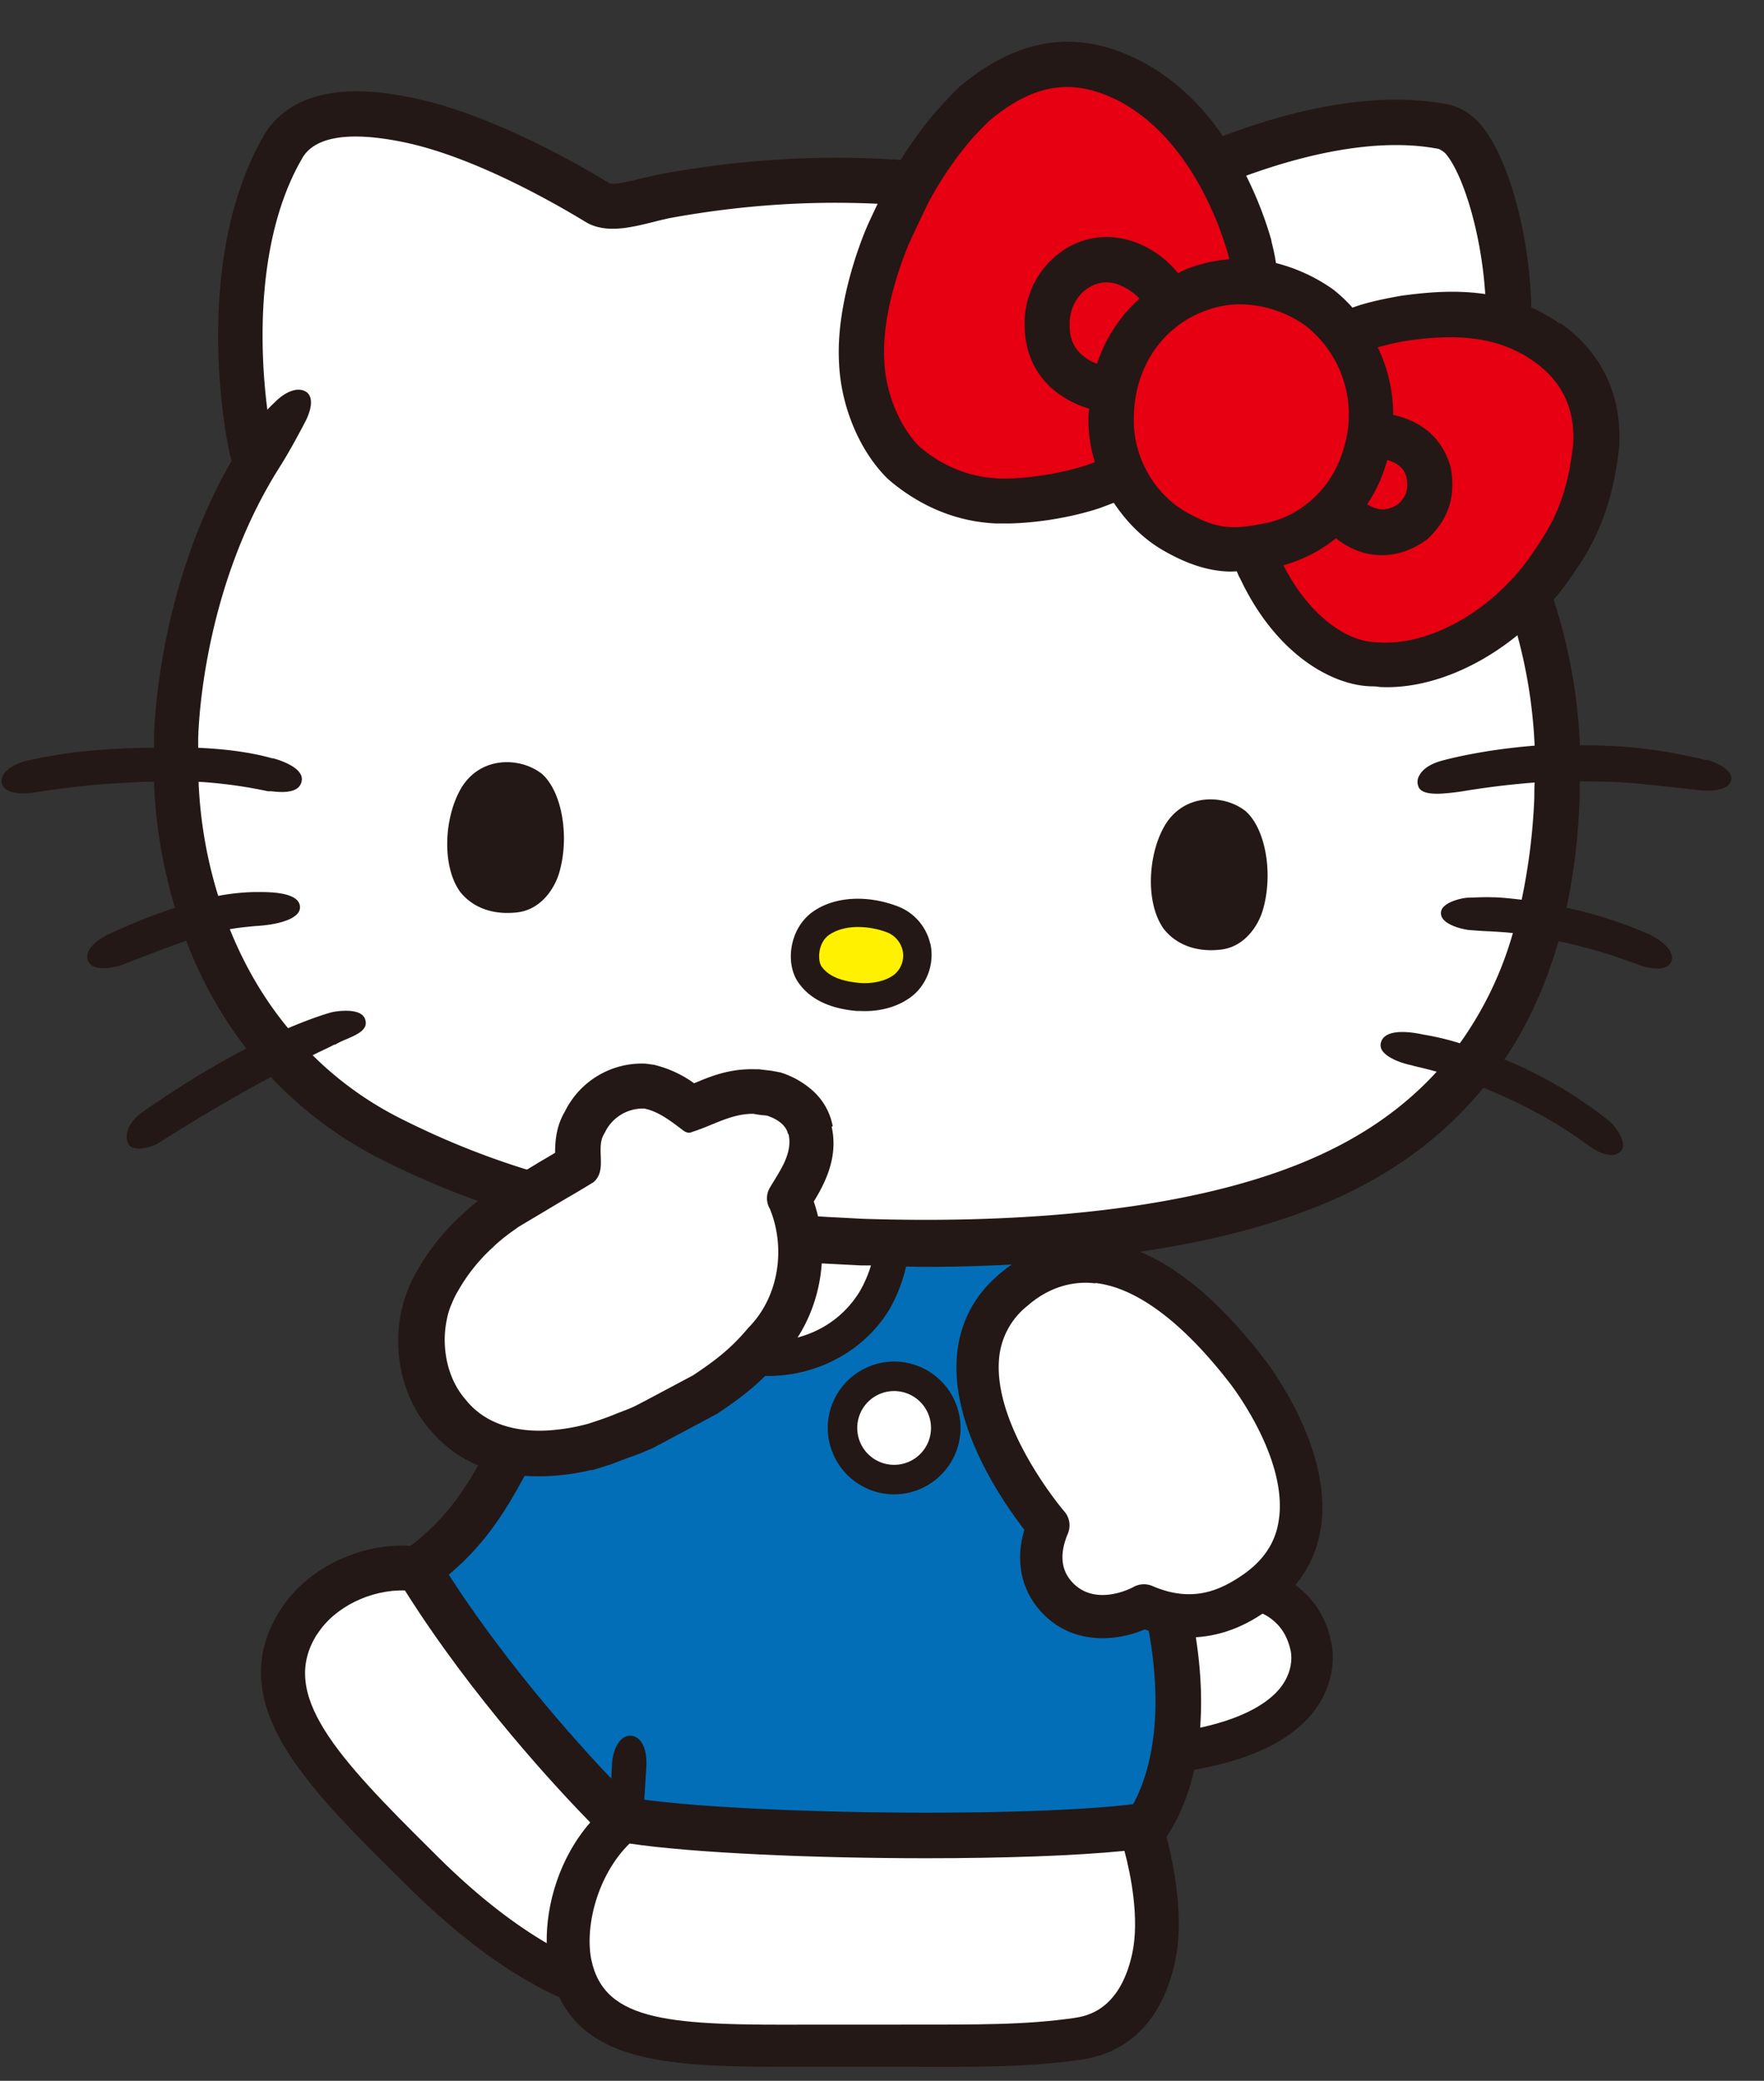
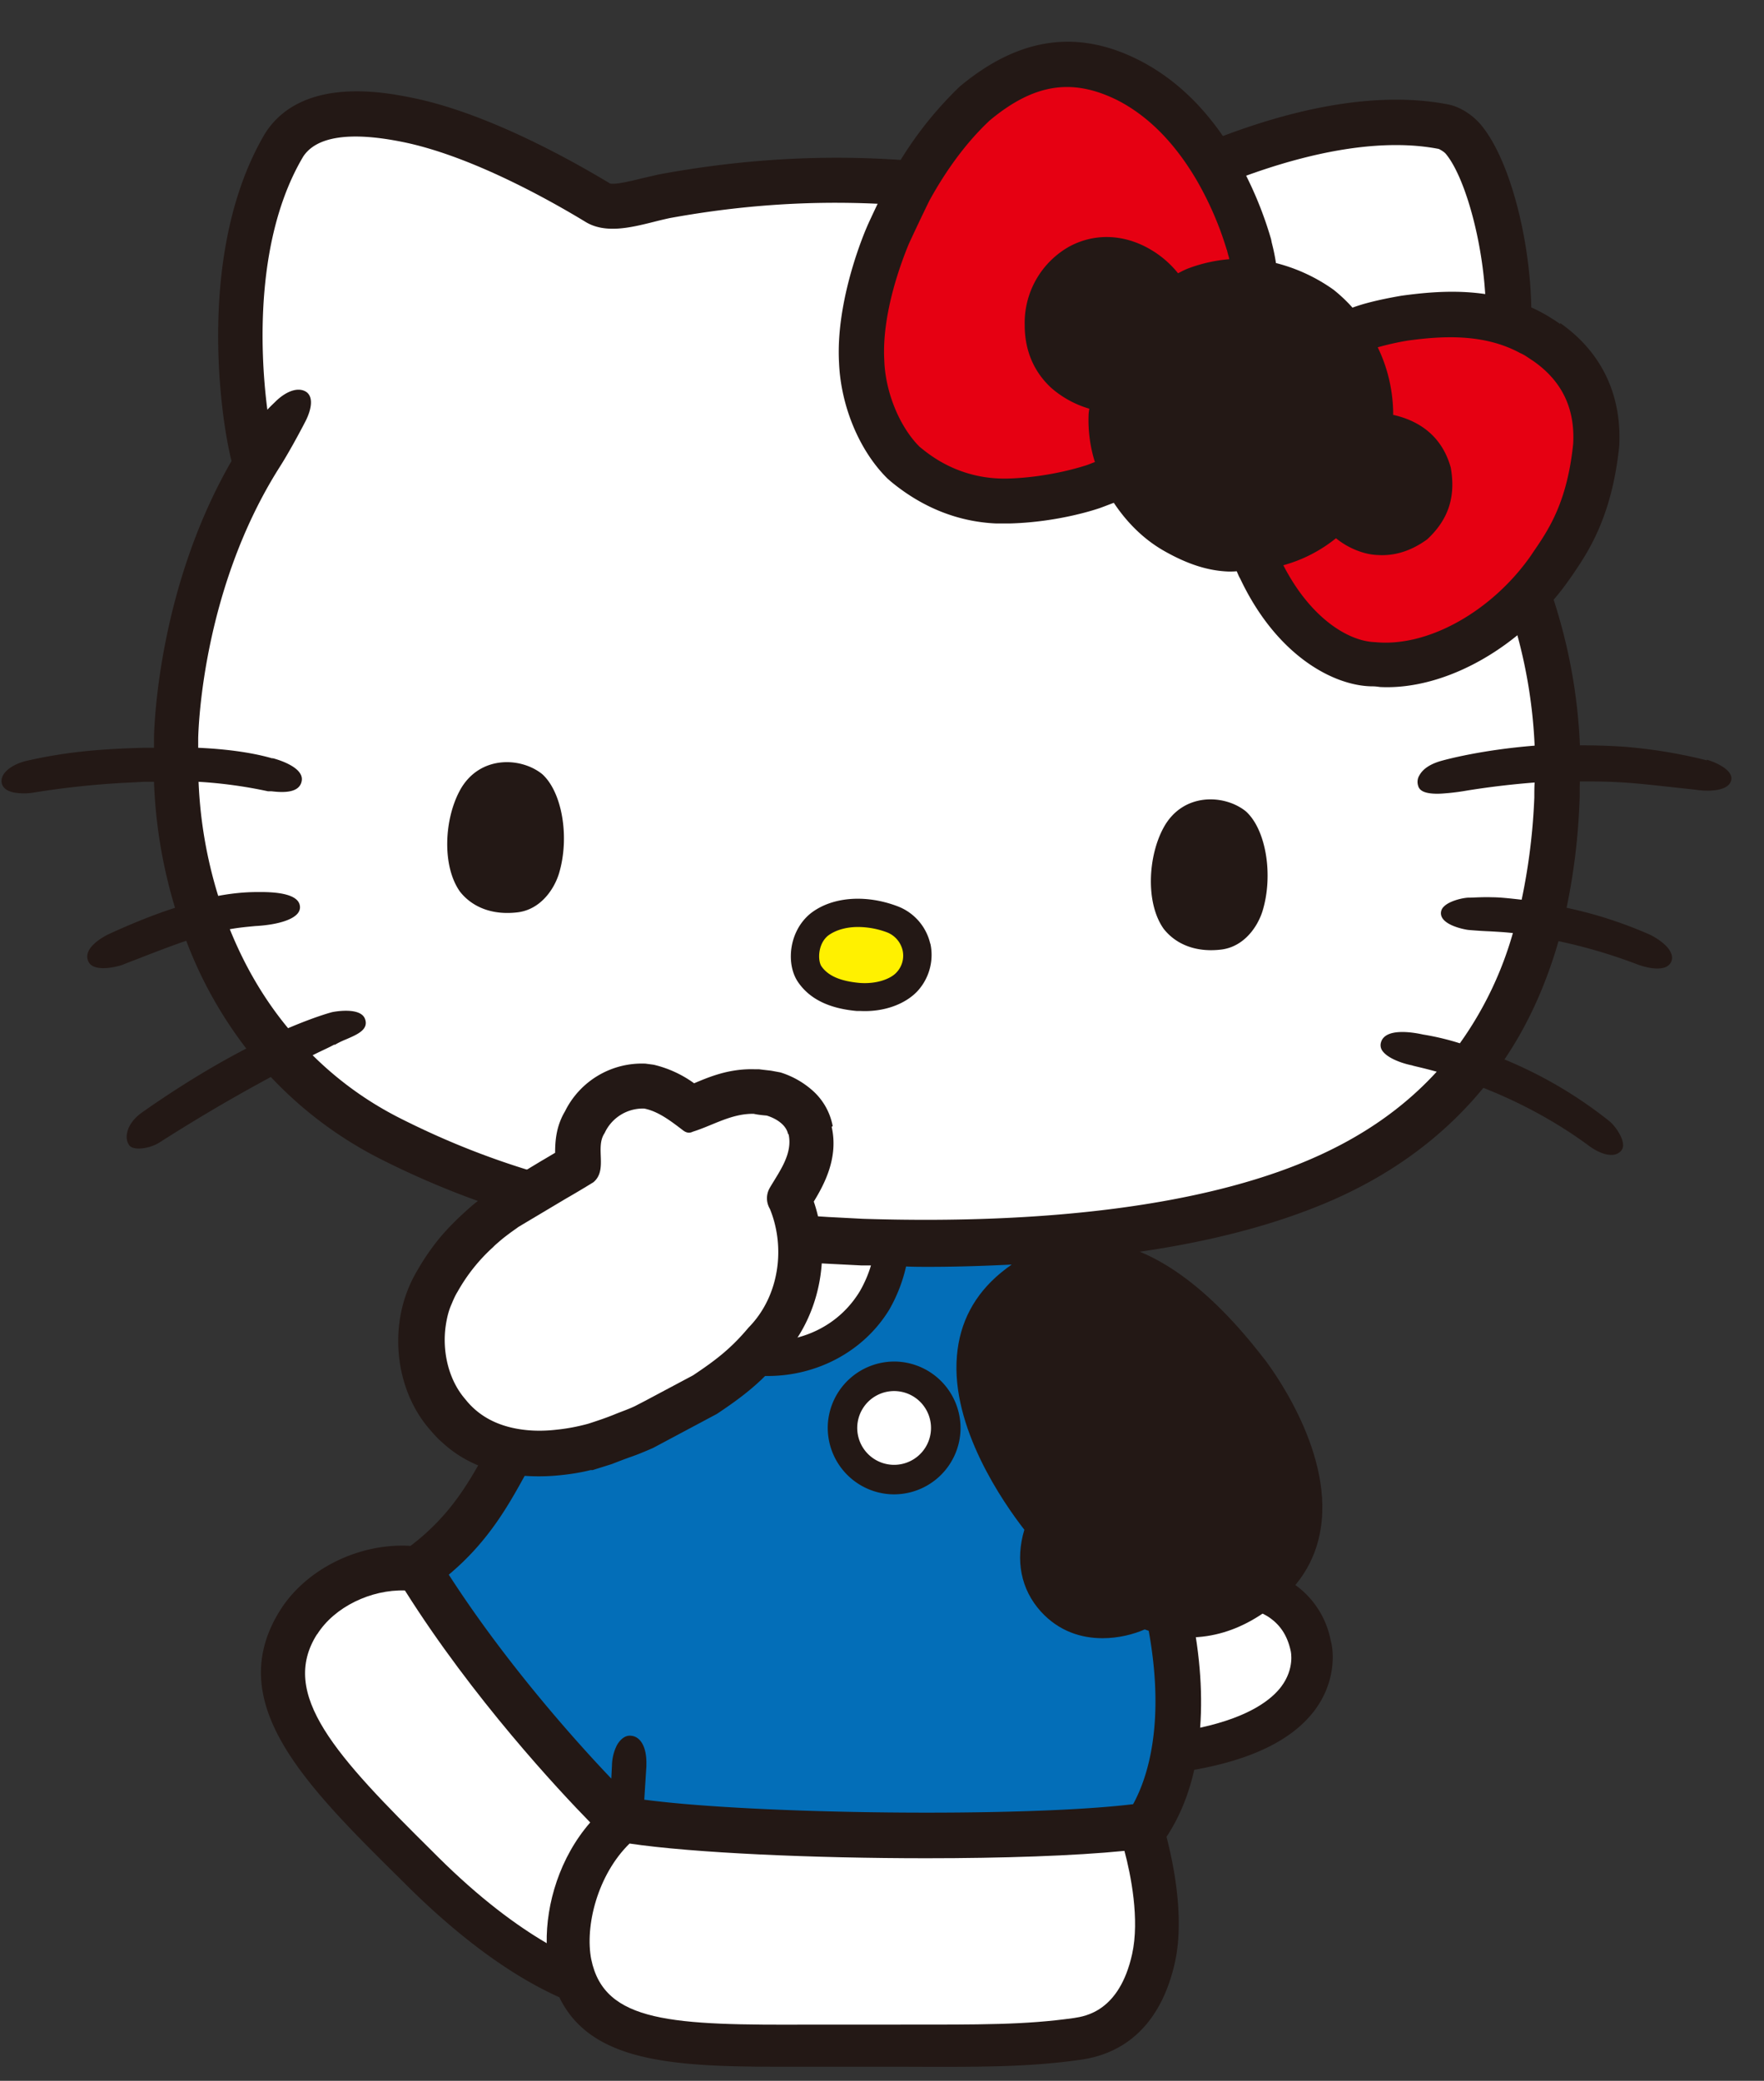
<svg xmlns="http://www.w3.org/2000/svg" width="39" height="46" fill="none">
  <rect width="100%" height="100%" fill="#333333" stroke="none" />
  <g clip-path="url(#clip0_18042_32)">
    <path d="M37.739 16.81a11.05 11.05 0 00-1.847-.303 13.765 13.765 0 00-.962-.03c-.078-1.848-.574-3.632-1.513-5.417.186-.877.287-2.033.372-2.971l.04-.481c.154-1.715-.35-3.98-1.095-4.858-.186-.217-.465-.395-.721-.442-1.964-.38-4.586.28-7.581 1.909l-.365-.07c-2.382-.466-5.338-1.048-9.435-.303-.132.024-.272.062-.419.093-.217.055-.628.156-.73.117-.76-.458-2.7-1.568-4.414-1.901-.59-.117-2.398-.466-3.205.791-1.528 2.576-.993 6.285-.745 7.247-1.598 2.77-1.707 5.773-1.714 6.107v.233H3.18c-.823.023-1.638.07-2.584.287-.31.07-.598.263-.559.488.039.202.31.233.497.233.108 0 .194-.015.194-.015a18.73 18.73 0 012.157-.225l.295-.016h.225c.03.892.178 1.84.465 2.786-.411.132-.892.318-1.466.582 0 0-.373.17-.458.403a.26.26 0 00.008.202c.054.116.194.147.333.147.202 0 .411-.07.411-.07.171-.07.342-.131.497-.194.341-.131.644-.248.923-.341a9.26 9.26 0 001.327 2.382c-.644.334-1.42.791-2.304 1.412-.186.132-.31.303-.334.474a.33.33 0 00.047.248c.038.054.116.077.217.077a.92.92 0 00.45-.131 38.178 38.178 0 012.467-1.451 8.739 8.739 0 002.413 1.807 18.939 18.939 0 004.392 1.583l-.147.45c-.365 1.102-.815 2.476-1.614 3.91l-.202.366c-.434.807-.853 1.567-1.754 2.25-1.117-.07-2.288.496-2.87 1.404-1.312 2.056.55 3.888 2.7 6.014l.116.116c1.32 1.303 2.444 2.04 3.344 2.444.683 1.412 2.452 1.536 4.826 1.536h2.701c1.839.008 2.855.008 4.003-.155 1.087-.155 1.8-.9 2.08-2.15.217-.985-.031-2.18-.186-2.777.287-.434.489-.931.613-1.482 1.272-.225 2.164-.66 2.653-1.303.473-.621.442-1.289.365-1.552a1.962 1.962 0 00-.931-1.327c-.683-.42-1.622-.466-2.421-.404a17.85 17.85 0 00-1.397-3.352c-.675-1.272-1.032-2.405-1.218-3.32 2.328-.187 4.29-.613 5.858-1.273 1.436-.605 2.592-1.459 3.484-2.545.69.272 1.52.683 2.312 1.265.194.147.373.217.512.217a.28.28 0 00.21-.078.194.194 0 00.054-.155c-.008-.17-.186-.419-.302-.512a9.56 9.56 0 00-2.32-1.365c.52-.768.915-1.645 1.195-2.615.512.108 1.11.271 1.76.52 0 0 .226.085.42.085.132 0 .256-.031.31-.147a.223.223 0 000-.187c-.085-.232-.473-.419-.48-.419a9.394 9.394 0 00-1.832-.59c.155-.736.256-1.528.287-2.366.008-.14 0-.287.008-.427.272 0 .55 0 .838.016.45.023.954.085 1.396.132.14.015.28.03.404.046.287.031.652 0 .706-.217.062-.248-.419-.427-.543-.458l.008.016z" fill="#231815" />
    <path d="M28.327 37.286c.302-.403.21-.784.21-.784-.078-.364-.249-.605-.52-.775-.443-.264-1.095-.319-1.723-.287.225.993.302 1.916.24 2.754 1.102-.24 1.583-.629 1.793-.908zM7.013 36.122c-.854 1.335.419 2.7 2.56 4.819l.116.116c.924.916 1.723 1.505 2.398 1.901-.015-.869.287-1.893.962-2.669-.698-.714-2.591-2.739-4.097-5.129-.752-.023-1.56.365-1.94.97v-.008zm6.059 7.193c.288 1.404 1.785 1.459 4.88 1.443h1.934c1.792 0 2.778.008 3.864-.147.248-.039 1-.148 1.28-1.412.17-.768-.03-1.762-.17-2.282-1.102.11-2.7.163-4.377.163-2.498 0-5.152-.116-6.564-.325-.706.69-.993 1.823-.846 2.568v-.008z" fill="#fff" />
    <path d="M11.9 32.072l-.193.357c-.435.8-.877 1.622-1.785 2.382 1.265 1.963 2.809 3.686 3.593 4.508l.015-.295a1.03 1.03 0 01.109-.442c.078-.14.194-.225.31-.21.217.016.35.257.342.629v.047l-.047.737c2.444.326 8.372.395 10.808.1.776-1.42.83-4.252-1.264-8.209-.76-1.435-1.149-2.708-1.343-3.724-.62.031-1.249.054-1.916.054-.163 0-.334 0-.497-.008a3.433 3.433 0 01-.372.955c-.574.939-1.614 1.466-2.685 1.466-.489 0-.985-.108-1.45-.341-.652-.318-1.126-.908-1.335-1.645a3.178 3.178 0 01-.117-.939c-.093-.015-.194-.039-.287-.054-.062.178-.124.357-.186.558-.357 1.087-.846 2.569-1.691 4.09l-.008-.016z" fill="#036EB8" />
    <path d="M14.904 28.216c.155.535.489.954.946 1.18.993.496 2.452.31 3.158-.847a2.68 2.68 0 00.248-.574h-.209l-.768-.039a40.673 40.673 0 01-3.453-.341c0 .21.023.419.085.613l-.007.008zM32.4 11.021c.202-.822.303-2.04.388-3.01l.04-.481c.139-1.552-.358-3.523-.862-4.128-.047-.054-.124-.093-.155-.109-1.707-.333-4.167.31-6.921 1.808-.194.109-.31.163-.49.132l-.535-.108c-2.296-.45-5.152-1.017-9.062-.303a10.41 10.41 0 00-.357.085c-.497.124-1.063.264-1.498 0-.714-.434-2.53-1.474-4.089-1.777-1.14-.225-1.87-.108-2.157.334-1.04 1.754-.97 4.213-.791 5.594.07-.077.14-.14.201-.201.249-.233.505-.303.668-.187.17.132.085.435-.039.668-.124.24-.372.698-.566 1-1.669 2.639-1.785 5.65-1.793 5.983v.21c.846.038 1.366.155 1.63.232h.023s.69.171.636.497c-.046.295-.465.256-.667.233h-.078a10.135 10.135 0 00-1.536-.21 9.89 9.89 0 00.434 2.522c.42-.078.714-.085.908-.085h.024c.318 0 .86.03.876.325.016.264-.465.365-.675.396a3.21 3.21 0 01-.31.031c-.163.016-.35.031-.566.07.31.768.729 1.513 1.288 2.188.62-.264.977-.357.985-.357 0 0 .605-.124.714.147.093.241-.17.35-.42.458-.077.031-.162.07-.24.117h-.023c-.093.054-.256.124-.473.233a7.598 7.598 0 001.924 1.388c3.003 1.521 5.85 1.963 9.474 2.188l.768.04c4.12.131 7.526-.311 9.83-1.289 1.157-.489 2.104-1.14 2.856-1.963-.334-.093-.543-.132-.543-.14-.132-.023-.528-.131-.66-.325a.21.21 0 01-.03-.179c.085-.326.682-.233.93-.178a5.8 5.8 0 01.815.194 7.89 7.89 0 001.172-2.437c-.21-.023-.38-.03-.505-.038-.224-.008-.48-.031-.48-.031-.07-.008-.598-.101-.606-.365a.2.2 0 01.062-.148c.125-.132.435-.201.559-.201h.023c.07 0 .28-.016.497-.008.155 0 .372.023.644.054.147-.698.248-1.45.28-2.258 0-.116 0-.225.007-.333a18.22 18.22 0 00-1.498.178 4.98 4.98 0 01-.395.054c-.093.008-.179.016-.256.016-.256 0-.396-.054-.427-.178a.275.275 0 01.031-.233c.078-.14.24-.249.489-.318.116-.032.892-.241 2.056-.334-.078-1.754-.559-3.445-1.482-5.144a.475.475 0 01-.047-.357v.038z" fill="#fff" />
    <path d="M13.872 29.419c-.675-.342-1.521-.024-1.886.698-.357.721-.1 1.59.574 1.924.187.093.38.14.582.14.528 0 1.04-.31 1.304-.838.357-.722.1-1.59-.574-1.924z" fill="#231815" />
-     <path d="M13.585 30c-.357-.178-.807 0-1.01.412-.2.403-.077.876.28 1.055.357.178.807 0 1.009-.411.202-.404.07-.877-.287-1.056h.008z" fill="#fff" />
    <path d="M34.495 7.165a2.86 2.86 0 00-.186-.124 2.943 2.943 0 00-.21-.124c-1.04-.566-2.149-.512-3.11-.38-.544.093-.878.186-1.087.264a3.405 3.405 0 00-.419-.396 3.804 3.804 0 00-1.273-.59 4.289 4.289 0 00-.093-.45l-.015-.077a8.27 8.27 0 00-.8-1.863c-.573-.977-1.295-1.683-2.149-2.11-1.357-.675-2.638-.481-3.933.597a8.229 8.229 0 00-1.552 2.049c-.055.1-.458.946-.505 1.063-.163.38-.683 1.738-.613 2.995.04.962.45 1.947 1.071 2.56.008.008.047.04.062.055.698.582 1.49.9 2.336.938h.31c1.11-.03 1.963-.333 1.986-.34.109-.04.21-.079.31-.117.288.434.66.807 1.11 1.063.559.318 1.009.442 1.428.457.062 0 .124 0 .178-.007.024.046.04.1.078.163.822 1.738 2.103 2.382 2.933 2.382.054 0 .109.008.163.015 1.443.07 3.135-.877 4.19-2.39l.054-.077c.35-.512.877-1.288 1.04-2.855.062-1.141-.396-2.088-1.304-2.724v.023z" fill="#231815" />
    <path d="M30.817 9.175c.435.1 1.04.372 1.258 1.164.116.66-.063 1.156-.52 1.583-.404.295-.776.364-1.071.349a1.31 1.31 0 01-.318-.047 1.732 1.732 0 01-.629-.325 3.203 3.203 0 01-1.164.597c.598 1.164 1.436 1.684 2.033 1.7 1.172.116 2.584-.691 3.438-1.91l.062-.093c.341-.496.745-1.101.876-2.39.04-.775-.248-1.38-.884-1.823-.047-.03-.093-.062-.14-.093a.992.992 0 00-.155-.085c-.791-.427-1.7-.38-2.483-.272a6.01 6.01 0 00-.66.148c.226.465.342.977.342 1.497h.015zm-3.693-3.647a7.24 7.24 0 00-.69-1.583c-.481-.807-1.063-1.389-1.73-1.73-1.002-.497-1.847-.365-2.825.45-.497.466-.947 1.07-1.335 1.777a51.99 51.99 0 00-.45.947c-.147.356-.605 1.528-.543 2.583.024.706.342 1.467.776 1.901.217.179.885.738 1.971.706.947-.03 1.692-.287 1.7-.287.077-.023.139-.054.209-.077a3.1 3.1 0 01-.14-1.032c0-.047.008-.093.016-.148a2.235 2.235 0 01-.838-.457c-.388-.357-.59-.83-.59-1.39a1.937 1.937 0 01.985-1.737c.575-.31 1.25-.28 1.855.1.201.125.395.295.55.49.078-.04.148-.078.233-.11.31-.116.621-.178.9-.201-.007-.047-.023-.085-.03-.116l-.024-.094v.008z" fill="#E60012" />
-     <path d="M24.114 6.335c-.295.155-.474.489-.466.846 0 .271.07.465.233.628.108.109.248.187.372.233a3.361 3.361 0 01.94-1.443 1.298 1.298 0 00-.435-.295.72.72 0 00-.644.031zm6.812 4.795c.163-.155.217-.31.17-.582-.061-.21-.2-.31-.426-.38-.1.373-.256.698-.442.978a.67.67 0 00.225.1c.155.04.318 0 .48-.116h-.007zm-4.694.194c.714.404 1.07.38 1.785.233.643-.14 1.427-.66 1.707-1.7a2.497 2.497 0 00-.854-2.653 2.529 2.529 0 00-1.342-.473 2.127 2.127 0 00-.9.147c-.947.357-1.544 1.257-1.56 2.336-.031.853.434 1.7 1.164 2.11z" fill="#E60012" />
    <path d="M19.838 30.101a1.472 1.472 0 00-1.536 1.397 1.472 1.472 0 001.397 1.536 1.472 1.472 0 001.536-1.396 1.472 1.472 0 00-1.397-1.537z" fill="#231815" />
    <path d="M19.807 30.753a.815.815 0 10-.078 1.629.815.815 0 00.078-1.629z" fill="#fff" />
    <path d="M10.17 17.47c-.349.636-.403 1.675 0 2.242.257.326.691.527 1.273.457.504-.061.807-.504.916-.86.24-.8.07-1.8-.373-2.197-.473-.38-1.389-.418-1.816.357zm15.558.822c-.35.636-.404 1.676 0 2.242.256.326.69.528 1.272.458.504-.062.807-.504.916-.861.24-.8.07-1.8-.373-2.196-.473-.38-1.389-.419-1.815.357zm-5.16 2.576a1.165 1.165 0 00-.737-.838c-.706-.264-1.444-.202-1.91.163-.488.396-.55 1.133-.27 1.528.255.365.682.575 1.295.629h.085c.497.023.963-.14 1.242-.427.271-.287.38-.69.295-1.07v.015z" fill="#231815" />
    <path d="M19.613 20.612a1.846 1.846 0 00-.566-.117c-.295-.015-.559.055-.737.187-.233.186-.233.558-.147.682.147.21.418.326.837.365.388.031.691-.093.815-.225a.54.54 0 00.14-.497.565.565 0 00-.342-.395z" fill="#FFF100" />
    <path d="M27.954 30.047c-1.226-1.598-2.451-2.475-3.63-2.607-.785-.093-1.522.14-2.197.698-.582.481-.908 1.094-.97 1.831-.14 1.583 1.032 3.26 1.49 3.849-.202.675-.077 1.319.365 1.808.403.442.9.59 1.365.59.35 0 .683-.086.931-.194 1.382.496 2.375-.187 2.708-.42.676-.465 1.079-1.086 1.188-1.838.263-1.77-1.188-3.632-1.242-3.71l-.008-.007z" fill="#231815" />
-     <path d="M24.215 28.371c-.784-.093-1.32.341-1.49.489a1.67 1.67 0 00-.637 1.18c-.131 1.52 1.428 3.359 1.444 3.374a.47.47 0 01.077.49c-.186.441-.155.798.093 1.07.512.559 1.32.132 1.358.109a.478.478 0 01.412-.024c.892.388 1.512.094 2.01-.248.457-.318.72-.714.79-1.203.21-1.365-1.047-2.98-1.055-2.995-1.055-1.373-2.087-2.149-3.002-2.25v.008z" fill="#fff" />
    <path d="M18.41 24.895a1.392 1.392 0 00-.45-.791 1.937 1.937 0 00-.705-.396l-.21-.039s-.14-.015-.264-.031h-.1c-.567-.016-1.002.17-1.335.31a2.501 2.501 0 00-.893-.41l-.178-.024a1.894 1.894 0 00-1.784 1.055c-.194.326-.218.652-.218.916-.093.054-.194.116-.302.178l-1.094.66-.257.186a3.555 3.555 0 00-.31.256l-.093.085a5.77 5.77 0 00-.473.489 5.221 5.221 0 00-.512.737 3 3 0 00-.396 1.117c-.124.87.116 1.762.644 2.383.093.108.186.217.295.31.419.388.946.628 1.56.714a4.516 4.516 0 001.024.015c.24-.023.488-.062.698-.116h.046l.42-.132c.14-.054.279-.109.434-.163.155-.054.303-.116.481-.194l1.412-.753c.582-.388.978-.698 1.405-1.21.86-.892 1.148-2.281.737-3.484.232-.38.55-.97.395-1.653l.024-.015z" fill="#231815" />
    <path d="M17.425 25.081c-.038-.217-.271-.357-.473-.419 0 0-.194-.015-.287-.039-.497-.008-.9.256-1.35.396-.078.039-.148.023-.225-.039-.264-.201-.536-.411-.846-.473a.93.93 0 00-.877.543c-.217.318.078.815-.248 1.086-.202.125-.411.249-.613.365l-1.04.62-.186.133c-.132.1-.155.116-.28.225a1.17 1.17 0 00-.1.093 3.89 3.89 0 00-.784.985c-.054.085-.093.179-.132.272-.07.155-.108.326-.132.496-.077.567.07 1.188.435 1.607.318.403.752.597 1.226.667.256.038.52.038.784.008.24-.024.48-.07.706-.132.217-.07.426-.14.628-.225.14-.055.272-.101.403-.163l.226-.117 1.063-.566c.488-.326.83-.582 1.226-1.055.682-.691.822-1.77.473-2.623a.46.46 0 01-.008-.458c.217-.372.52-.76.419-1.202l-.008.015z" fill="#fff" />
  </g>
  <defs>
    <clipPath id="clip0_18042_32">
      <path fill="#fff" transform="translate(.022 .927)" d="M0 0h38.268v44.793H0z" />
    </clipPath>
  </defs>
</svg>